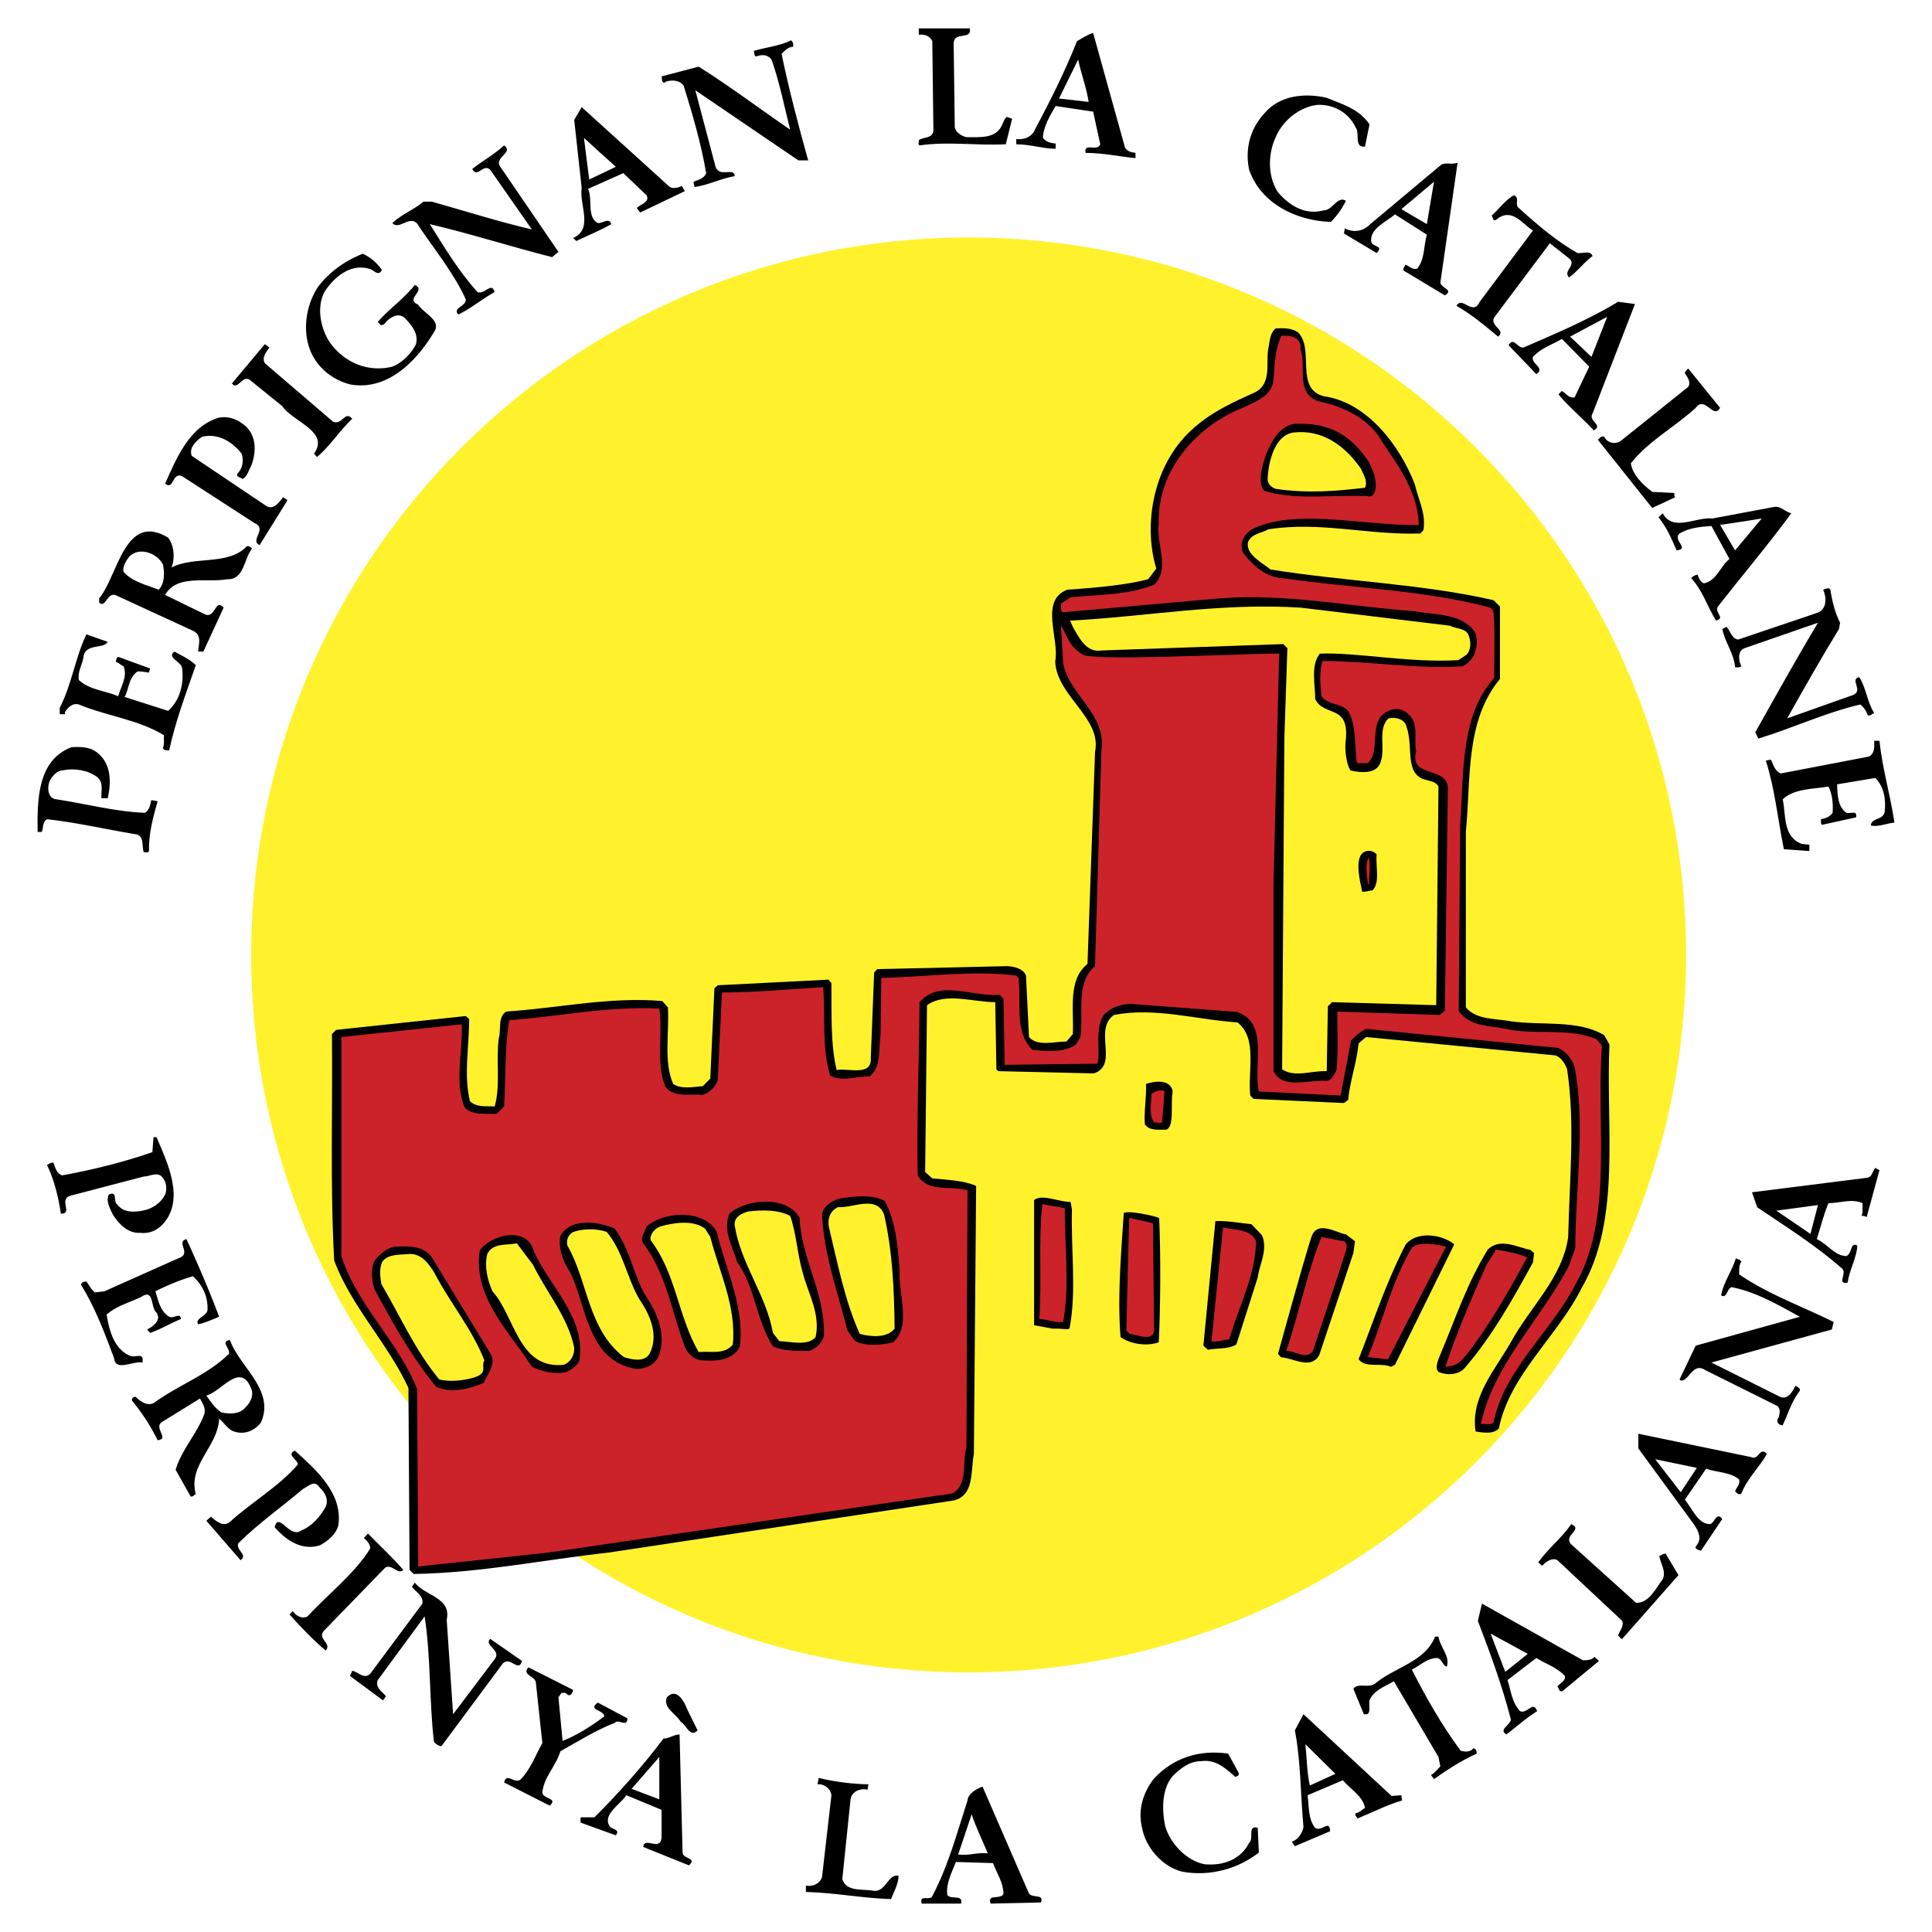
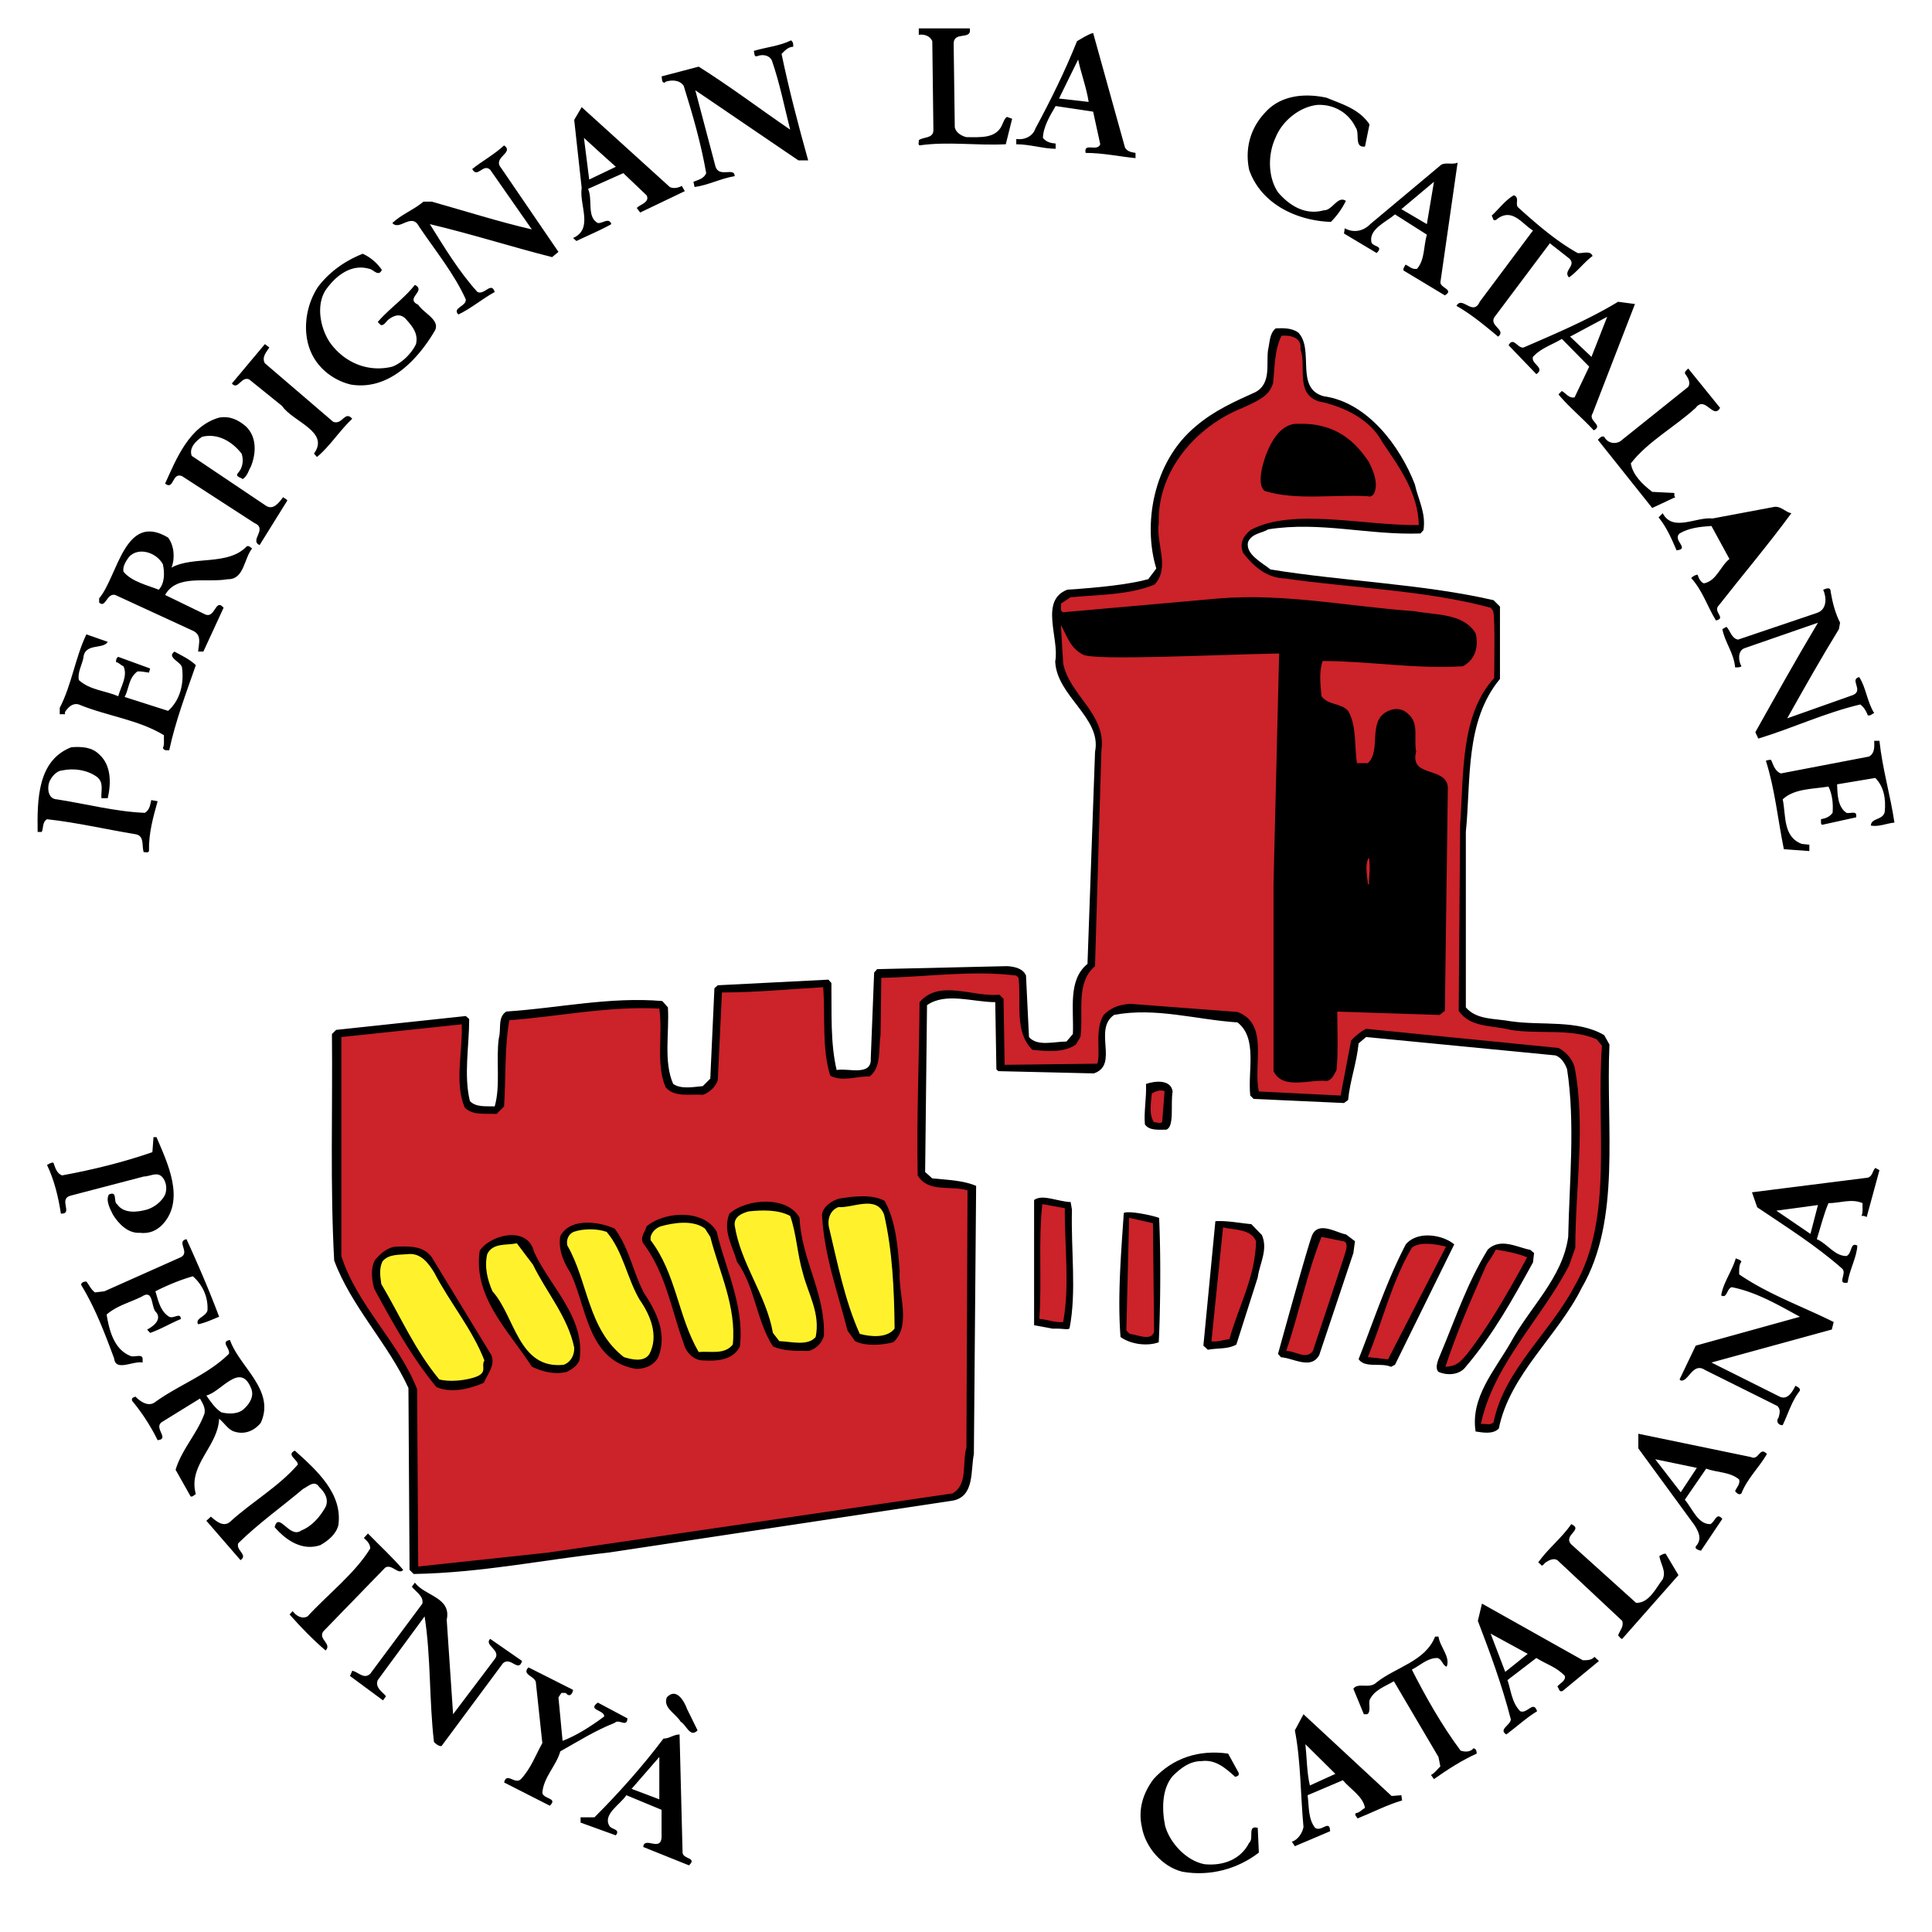
<svg xmlns="http://www.w3.org/2000/svg" width="2500" height="2500" viewBox="0 0 192.756 192.756">
  <g fill-rule="evenodd" clip-rule="evenodd">
    <path fill="#fff" d="M0 0h192.756v192.756H0V0z" />
-     <path d="M96.642 166.854c39.532 0 71.579-32.049 71.579-71.58 0-39.532-32.047-71.58-71.579-71.58s-71.58 32.048-71.58 71.58c0 39.531 32.048 71.58 71.58 71.58z" fill="#fff22d" />
    <path d="M96.755 2.834c.225 1.235-1.571.225-1.609 1.497l.113 8.379c.112.524.673.86 1.16.973 1.421 0 3.067.187 3.628-1.385.113-.225.188-.486.412-.636l.523.187-.635 2.544c-2.957.15-5.762-.299-8.605.112-.187-.112-.038-.337-.075-.524.486-.337 1.385-.149 1.459-.935l-.112-8.941c-.225-.524-.786-.711-1.347-.636v-.635h5.088zM112.244 14.731c.262.412.635.449 1.047.524v.523c-1.533-.149-3.256-.523-4.977-.523-.225-1.085 1.16-.075 1.459-.86l-.711-3.255-3.74-.561c-.598 1.01-1.234 2.095-1.271 3.18.336.412.785.524 1.271.562v.523c-1.234 0-2.543-.449-3.928-.449v-.524c.822.112 1.646-.262 1.908-1.047 1.533-2.843 2.955-5.724 4.152-8.716.523-.3 1.01-.636 1.607-.823l3.183 11.446zM79.135 4.668c-.486 0-.823.374-1.159.71.748 3.592 1.683 7.146 2.656 10.625h-.973L69.372 9.007l2.02 7.632c.374 1.122 1.908 0 1.908.936-1.384.224-2.619.897-4.003 1.084l-.112-.524c.449-.187 1.048-.299 1.272-.86-.524-2.993-1.347-5.836-2.245-8.716-.412-.599-1.197-.599-1.796-.412l-.112.112c-.337-.038-.225-.412-.3-.636l3.704-.973c3.105 1.946 6.061 4.19 9.128 6.285-.562-2.208-1.048-4.676-1.833-6.921-.3-.561-.973-.599-1.459-.412-.337.112-.262-.337-.337-.523 1.234-.374 2.581-.486 3.703-1.048.188.076.263.375.225.637z" />
    <path d="M108.615 10.167l-2.957-.336 1.908-3.891c.299 1.421.825 2.768 1.049 4.227z" fill="#fff" />
    <path d="M136.635 12.412l-.449 2.208c-1.123.149-.486-1.347-.936-1.908-.711-1.497-2.207-2.32-3.816-2.245-1.758.188-3.479 1.571-4.152 3.218-.785 1.646-.822 3.928.225 5.499 1.123 1.31 2.693 2.32 4.564 1.796.861.037 1.385-1.497 2.207-.936a7.941 7.941 0 0 1-1.496 2.095c-3.367-.112-6.959-1.758-8.156-5.2-.447-2.169.15-4.189 1.609-5.724 1.533-1.721 3.965-1.945 6.135-1.459 1.495.635 3.216 1.085 4.265 2.656zM66.828 18.659c.374.187.86.075 1.197-.112l.299.524-4.452 2.132-.337-.449c.262-.337 1.347-.562.973-1.272l-2.319-2.208-3.517 1.571c.486 1.085-.149 2.806.973 3.404.449.075 1.122-.599 1.347.112-1.047.599-2.319 1.122-3.479 1.684l-.337-.3c2.058-.897.599-3.329.86-4.976l-.748-6.808.748-1.272 8.792 7.97z" />
    <path d="M61.441 16.639l-2.656 1.271-.524-4.152c1.047.973 2.094 1.909 3.18 2.881z" fill="#fff" />
    <path d="M49.993 16.751l5.724 8.379-.636.524c-4.115-1.048-8.081-2.319-12.196-3.292 1.384 2.207 2.88 4.714 4.751 6.771.711.336 1.384-1.085 1.721 0-1.234.673-2.356 1.646-3.628 2.245-.636-.673.786-.786.748-1.496-1.16-2.582-3.068-4.901-4.676-7.295-.748-1.422-1.945.486-2.656-.337.898-.86 2.132-1.31 3.105-2.132h.823c3.329.935 6.733 2.02 9.988 2.768l-4.152-5.948c-.711-.673-1.272.898-1.796-.075.973-.785 2.17-1.421 3.18-2.356 1.047.748-1.197 1.197-.3 2.244zM143.705 28.199c.074.561 1.385.71.449 1.271l-4.041-2.431c-.262-.112.037-.449.113-.636.373.149.672.524 1.158.412.787-.936.637-2.245.973-3.404l-3.18-2.021c-.859.748-2.619 1.459-2.355 2.769.148.486 1.158.336.635.972l-.111.112-3.256-1.945.076-.523c.859.486 1.869.299 2.543-.412l7.107-5.948c.486-.225 1.123.037 1.609-.187l-1.72 11.971z" />
    <path fill="#fff" d="M139.814 20.866l3.254-2.731-.711 4.228-2.543-1.497z" />
    <path d="M151.449 20.679c1.908 1.721 3.814 3.367 5.947 4.564.486.075 1.271-.299 1.496.299-.822.599-1.57 1.609-2.355 2.133-.637-.674.822-1.197 0-1.908l-1.908-1.496-5.5 7.332c-.635.897 1.197 1.31.338 1.982-1.348-1.122-2.695-2.244-4.154-3.067.562-1.048 1.646 1.085 2.32-.411l5.312-7.108c-1.047-.636-1.982-2.17-3.404-1.271-.15.075-.262.299-.523.224l-.188-.449c.674-.599 1.385-1.571 2.207-2.02.598.224.111.86.412 1.196zM38.097 26.927c-.337.749-.86-.075-1.272-.112-1.833-.524-3.367.748-4.339 2.132-.973 1.534-.524 3.778.412 5.2 1.459 2.057 3.853 3.03 6.248 2.432.973-.375 1.908-1.31 2.357-2.245.262-1.085-.412-1.833-1.048-2.544-.561-.561-1.197-.299-1.721.112-.225.188-.412.599-.748.524l-.299-.3c1.123-1.309 2.619-2.319 3.704-3.703 1.197.599-1.048 1.347.336 1.982.561.86 2.17 1.496 1.683 2.544-1.758 2.993-4.638 6.023-8.379 5.424-1.459-.336-2.88-1.272-3.704-2.656-1.272-2.133-.935-5.088.411-7.108 1.197-1.571 2.769-2.619 4.452-3.292a4.67 4.67 0 0 1 1.907 1.61zM158.893 41.255c-.486.748 1.123 1.16.113 1.683-1.123-1.234-2.508-2.356-3.518-3.591l.338-.336c.412.224.711.748 1.271.636l1.459-3.067-2.73-2.769c-.973.599-2.059.897-2.881 1.795-.225.711 1.271 1.085.336 1.721l-2.768-2.88c.486-.898.898.336 1.496.224 3.18-1.384 6.396-2.73 9.428-4.563l1.684.224-4.228 10.923z" />
    <path fill="#fff" d="M156.648 33.585l3.704-1.982-1.571 4.002-2.133-2.02z" />
    <path d="M129.527 33.174c1.645 1.721-.375 5.574 2.543 6.359 4.377.599 7.631 5.013 9.09 8.791.338 1.534 1.123 2.843.861 4.564l-.299.336c-5.201.187-9.988-1.234-15.189-.412-.672.412-1.607.374-2.02 1.272-.262 1.234 1.422 2.057 2.244 2.731 7.402 1.202 15.152 1.43 22.26 3.067l.635.636v7.22c-3.506 4.228-2.881 10.063-3.404 15.263v17.508c1.086 1.271 2.918 1.086 4.49 1.385 3.105.449 6.658-.188 9.314 1.383l.523.936c-.373 8.344 1.197 17.471-2.768 24.279-2.395 4.826-7.184 8.643-8.268 14.029-.561.598-1.57.412-2.32.299-.523-3.404 1.908-6.098 3.518-8.904 1.908-3.516 5.162-6.434 5.723-10.512.113-5.498.711-11.334-.111-16.723-.188-.561-.6-1.197-1.16-1.383l-18.893-1.834-.748.637c-.186 1.945-.859 3.703-1.047 5.648l-.412.299-9.016-.41-.336-.338c-.262-2.506.748-5.723-1.271-7.295-4.078-.262-8.156-1.533-12.309-.748-2.133 1.459.523 4.977-2.02 5.836l-9.539-.225-.188-.188-.113-6.695c-2.244 0-4.938-1.01-6.808.299l-.187 16.648.711.635c1.496.15 3.067.188 4.376.748l-.225 26.748c-.336 1.684.076 4.152-2.02 4.639l-34.454 5.201c-6.472.711-12.682 2.02-19.416 2.133l-.412-.412-.112-18.145c-2.02-4.414-5.724-8.154-7.407-12.719-.412-7.406-.149-15.076-.225-22.596l.412-.412 12.944-1.383.337.299c0 2.73-.562 5.611.075 8.193.636.635 1.571.486 2.469.523.599-2.059.112-4.602.412-6.809.262-.861-.15-2.096.748-2.656 5.2-.338 10.325-1.496 15.562-1.047l.561.635c.15 2.545-.449 5.424.524 7.633.785.561 2.057.299 2.955.223l.748-.748.412-9.016.336-.299 11.036-.561.3.336c.037 2.955-.113 5.986.523 8.68 1.085-.225 3.517.674 3.404-1.16l.337-8.566.299-.338 12.944-.299c.748.037 1.609.225 1.908.936l.299 6.135c.824.973 2.545.449 3.74.449l.637-.748c.113-2.469-.523-5.387 1.459-6.996l.754-21.164c.695-3.39-3.816-5.518-3.975-9.006.447-2.282-1.605-6.08 1.201-7.164 3.252-.22 6.023-.503 8.08-1.048l.805-1.066c-1.324-4.302-.393-10.606 3.947-14.197 1.832-1.571 3.891-2.469 5.947-3.404 1.609-.86 1.057-2.834 1.254-4.2.186-.786.131-1.636.766-2.16.827-.034 1.613-.034 2.249.415z" />
    <path d="M129.742 34.83c.635 1.684-.543 4.377 1.777 5.2 1.439.28 4.891 1.263 6.387 4.068 1.721 2.543 3.572 5.068 3.648 8.286-5.5.075-12.477-1.74-16.723.458-.785.599-1.207 1.365-.795 2.338 1.121 1.422 2.357 2.46 4.152 2.535 6.809.973 14.02 1.16 20.529 2.918l.186.224c.281-.018.188 4.564.17 6.79-3.406 3.704-3.021 9.68-3.396 14.656l-.141 18.547c1.16 1.719 3.367 1.42 5.201 1.906 2.768.449 6.023-.188 8.566.936l.523.637c-.598 8.117 1.197 17.246-2.73 23.98-2.432 4.637-7.033 8.379-8.08 13.578-.299.375-.824.113-1.271.188 1.271-5.947 6.021-10.475 8.791-15.787l.635-1.795c0-6.023 1.049-12.234-.074-18.031-.225-.787-.859-1.535-1.609-1.908l-19.191-1.908c-.523.262-1.047.674-1.496 1.16l-1.047 5.498-8.156-.41c-.598-2.656 1.049-6.771-2.15-7.932l-10.746-.814c-1.141.113-1.879.402-2.59 1.113-.939 1.469-.258 3.861-.637 4.863l-9.24.113-.111-6.584-.412-.412c-2.656.262-5.986-1.572-7.968.748-.038 5.873-.299 11.186-.187 17.283 1.047 1.758 3.33.973 4.975 1.496l-.112 25.664c-.449 1.496.187 3.666-1.384 4.564l-40.403 5.91-12.906 1.385-.112-17.695c-1.796-4.639-6.023-8.418-7.557-13.281v-21.848l12.008-1.271c.112 2.768-.748 5.799.299 8.305.823.824 2.058.562 3.18.637l.748-.748c.187-2.881.037-5.873.523-8.605 5.014-.373 9.839-1.422 14.964-1.158.375 2.543-.374 5.572.636 7.855.898 1.047 2.432.637 3.704.748.636-.188 1.347-.861 1.496-1.496l.412-8.717c3.441 0 6.733-.336 10.101-.523.225 2.955-.15 6.135.71 8.828 1.197.637 2.619.037 3.928.074 1.197-.934.86-2.693 1.085-4.115l.075-5.723c4.489-.074 8.978-.785 13.468-.225l.225.225c.299 2.469-.459 5.367 1.385 7.182 1.459.15 3.141.301 4.338-.523l.449-.748c.338-2.395-.523-5.424 1.459-7.07l.637-21.548c.523-3.628-3.217-5.499-3.816-8.679l-.225-3.816c.637 1.123.875 2.235 2.184 2.946 1.08.637 13.191.01 19.59-.103l-.562 23.007v18.667c.936 1.908 3.629.785 5.312.973.523-.074.748-.674.973-1.084.188-1.871.076-3.891.076-5.836l10.213.336.523-.41.299-22.297c-.15-2.132-3.871-.917-3.162-3.573-.262-1.272.318-2.787-.766-3.722-.6-.599-1.355-.664-2.105-.29-2.02 1.01-.57 3.9-1.953 5.172h-1.086c-.262-1.684-.018-3.759-.879-5.219-.748-.823-1.945-.523-2.656-1.459-.111-1.122-.262-2.469.113-3.517 4.6 0 9.24.823 13.99.524 1.234-.637 1.609-1.983 1.271-3.292-1.234-2.02-3.965-1.795-6.135-2.207-6.473-.449-12.832-1.796-19.416-1.272l-15.6 1.384c-.373-.149-.148-.561-.225-.86l.973-.636c2.844-.262 5.836-.225 8.381-1.272 1.57-1.721.111-4.04.41-6.135-.148-5.237 3.752-9.651 8.352-11.485 2.508-1.086 2.719-1.606 3.049-2.431.18-1.467.107-3.32.852-4.77.86-.078 2.065.175 1.879 1.335z" fill="#cc2229" />
    <path d="M26.874 34.67c-.299.449-.785.973-.449 1.571l6.809 5.836c.935.374 1.16-1.16 1.908-.299-1.272 1.197-2.245 2.769-3.517 3.816l-.299-.337c1.608-2.207-2.132-3.18-3.18-4.751l-3.292-2.656c-.785-.336-1.122 1.123-1.721.412l3.292-3.928.449.336zM171.613 40.693c-.674 1.198-1.496-1.272-2.432 0-2.133 1.946-4.752 3.33-6.473 5.537.188 1.16 1.16 2.095 2.133 2.843l2.207.112c.037.15-.074.336.111.412l-2.318 1.085-5.426-6.809c.188-.15.338-.412.637-.3.375.749 1.311.786 1.797.3l6.584-5.275c.262-.412 0-.861-.225-1.197-.262-.225.037-.449.225-.636l3.18 3.928zM24.517 42.527c1.122 1.047 1.047 2.693.523 4.002-.262.449-.336.935-.823 1.272-.187-.187-.823-.225-.449-.636.449-.486.561-1.272.336-1.908-.935-1.197-2.356-2.058-3.928-1.684-.636.412-1.346 1.123-1.047 1.908l7.407 4.976c.748.486 1.309-.337 1.721-.86.112.149.299.149.411.336L25.9 54.385c-1.048-.486.86-1.609-.524-2.208l-7.22-4.676c-1.01-.411-.786 1.459-1.684.749 1.122-2.469 2.394-5.724 5.387-6.584 1.087-.187 1.91.225 2.658.861zM178.721 51.206c-2.244 3.068-4.9 6.21-7.332 9.315-.375.599.822 1.16-.188 1.384-.822-1.31-1.309-2.955-2.469-4.228.111-.149.412-.336.637-.336.111.336.299.749.635.861 1.271-.262 1.609-1.684 2.543-2.432l-1.795-3.293c-1.123.075-2.244.188-3.18.749-.748.674 1.086 1.534-.299 1.684-.486-1.122-.973-2.282-1.797-3.292l.412-.412c1.01 1.908 3.33.337 4.977.523l6.172-1.159c.674-.075 1.084.523 1.684.636z" />
-     <path d="M173.109 54.909l-1.496-2.543c1.383-.188 2.768-.412 4.152-.637l-2.656 3.18z" fill="#fff" />
    <path d="M16.773 53.637c.599.786.711 2.058.337 2.993 2.17-1.197 5.649-.15 7.52-2.133.262-.074.374.15.523.225-.823 1.01-.785 3.105-2.432 3.067-2.132.375-5.088-.523-6.247 1.571l3.928 1.908c1.085.561 1.048-1.646 1.908-.636l-2.02 4.378h-.523c.075-.86.411-1.721-.636-2.132L11.5 59.361c-.86-.225-.973 1.384-1.608.748v-.411c1.868-2.207 2.542-8.679 6.881-6.061z" />
    <path d="M16.25 56.293c.187.86.187 1.908-.411 2.544-1.011-.412-2.694-.786-3.517-1.796-.112-.486.225-1.047.562-1.496.971-1.01 2.73-.411 3.366.748z" fill="#fff" />
    <path d="M183.584 62.129l-.113.636c-1.795 2.918-3.479 5.911-5.162 8.904l6.547-2.319c1.123-.449-.373-1.571.637-1.796.674 1.01.785 2.469 1.496 3.591-.225.075-.375.3-.637.225-.148-.412-.373-.786-.748-1.085-3.516.823-6.732 2.356-10.176 3.404l-.299-.636c2.059-3.667 4.078-7.295 6.248-10.924l-7.332 2.544c-.711.262-.6 1.309-.301 1.796-.186.149-.41.112-.635.112-.113-1.421-1.01-2.469-1.271-3.816l.41-.225c.375.337.486 1.16 1.16 1.272l7.855-2.656c1.049-.337.973-1.571.637-2.319.299-.112.748-.337.748.224.188 1.085.45 2.096.936 3.068zM10.75 64.037c-.449.786-2.319.075-2.432 1.609-.15.711-.599 1.459-.449 2.207 1.122 1.01 2.619 1.047 3.928 1.608.262-.972.973-2.02.523-2.992-.262-.075-.449-.375-.748-.412 0-.225.038-.411.225-.523l3.18 1.16-.112.412c-.374-.038-.748-.149-1.16-.112-.897.673-.823 1.721-1.272 2.544l4.339 1.384c1.197-1.047 1.609-2.731 1.385-4.339-.112-.561-1.571-1.01-.749-1.571.749.412 1.497.749 2.132 1.347-.973 2.806-2.02 5.536-2.656 8.492-.224 0-.486.075-.636-.225.187-.336.075-.823.112-1.272-2.582-1.571-5.687-1.907-8.492-3.067-.636-.187-1.085.299-1.384.748v.225h-.523v-.636c1.197-2.319 1.534-4.976 2.656-7.333l2.133.746zM187.512 73.914c.299 2.806 1.086 5.387 1.496 8.155-.785.075-1.57.449-2.357.299.039-.786 1.197-.524 1.385-1.347.15-1.347-.111-2.582-.936-3.405l-3.814.636c.037.935.037 2.245.936 2.843.336.112 1.047-.262.971.336v.113l-3.404.748c-.186-.112-.074-.374-.111-.562.449-.075.861-.225 1.16-.636.074-.936-.037-1.871-.412-2.619-1.57.262-3.404.188-4.564 1.272.338 1.608 0 3.741 1.908 4.452l.748.075v.636l-2.543-.187c-.6-2.955-.898-6.023-1.795-8.829.148-.037.336-.112.523-.075.225.486.373 1.122.973 1.347l8.791-1.684c.635-.336.523-1.122.523-1.571h.522v.003zM9.89 75.26c1.234 1.085 1.197 2.918.86 4.377h-.636c-.038-.823.262-1.571-.449-2.132-.936-.674-2.245-.898-3.479-.636-.561.038-1.085.673-1.272 1.16-.224.636-.112 1.684.749 1.721 2.918.449 5.873 1.234 8.791 1.347.486-.299.524-.786.636-1.272l.636.112c-.449 1.609-.898 3.18-.861 4.976-.112.224-.337.075-.523.112-.225-.599.112-1.646-.823-1.795-2.956-.486-5.798-1.16-8.829-1.497-.486.299-.337.861-.524 1.272h-.412c-.037-3.18-.037-7.145 3.367-8.455 1.086-.075 2.058-.001 2.769.71zM116.994 108.893c-.225 1.271.205 3.525-.637 3.814-.785 0-1.682.113-2.131-.523-.113-1.271.168-2.572.111-4.039.862-.301 2.47-.489 2.657.748zM15.614 113.455c1.084 2.545 2.88 6.211.636 8.68-.636.674-1.384.973-2.319.861-1.16.074-2.095-.898-2.656-1.797-.299-.598-.748-1.422-.412-2.02.898-.412.412.711.823.973.674.973 2.058.785 2.993.523.711-.225 1.459-.785 1.796-1.496.224-.598.112-1.348-.337-1.797-.523-.484-1.197 0-1.795 0l-7.295 1.908c-1.272.338.299 1.834-.973 1.797-.262-1.721-.673-3.367-1.384-4.863.224-.113.411-.262.636-.225.188.486.299 1.047.86 1.271 3.068-.561 6.098-1.309 9.016-2.318l.112-1.498h.299v.001zM186.24 121.424c-.15-.074-.338-.15-.523-.111.186-.375.074-.861.111-1.273-1.084-.486-2.281 0-3.404 0-.486 1.16-.785 2.395-1.16 3.592 1.049.449 1.76 1.684 2.957 1.684.598-.262.336-1.422 1.084-1.047-.037 1.121-.785 2.432-.973 3.703-1.123.188-.037-.898-.523-1.385-2.619-2.318-5.611-4.189-8.492-6.135l-.523-1.496 11.559-1.459c.486-.15.449-.674.748-.973l.412.225-1.273 4.675zM88.264 119.814c1.122 2.059 1.309 4.527 1.496 6.996-.149 2.357 1.197 5.426-.636 7.107-1.16.301-2.769.412-3.816-.111l-.748-1.047c-.973-3.816-2.357-7.557-2.544-11.561.075-.822.973-1.385 1.684-1.609 1.383-.222 3.292-.484 4.564.225zM79.771 121.498c.187 4.191 2.582 7.482 2.432 11.785-.187.711-.786 1.271-1.459 1.496-1.272 0-2.544.037-3.628-.449-1.684-2.619-1.759-5.91-3.592-8.455-.412-1.533-1.459-3.066-.748-4.787 1.721-1.535 5.799-1.797 6.995.41z" />
    <path fill="#fff" d="M177.225 120.789l4.152-.562-.748 2.88-3.404-2.318z" />
    <path d="M115.646 121.518c.197 4.273.104 9.699-.037 12.4-1.121.412-2.768.225-3.814-.523-.301-3.891.027-8.023.326-12.373.496-.28 3.098.294 3.525.496zM71.504 122.883c.898 3.779 2.769 7.408 2.319 11.447-.71 1.422-2.356 1.496-3.89 1.385-.86-.113-1.534-.898-1.721-1.684-1.235-3.367-1.796-7.033-4.041-9.988-.336-.6.187-1.123.337-1.684 1.758-1.496 5.687-1.757 6.996.524zM125.898 123.219c.635 1.459-.225 2.844-.412 4.229l-2.133 6.695c-.822.486-1.908.338-2.842.525l-.449-.412 1.197-12.42c1.178-.066 2.393.188 3.59.299l1.049 1.084zM61.329 122.584c1.458 1.945 1.833 4.377 2.955 6.473 1.197 1.795 2.319 4.039 1.384 6.359-.449.822-1.31 1.158-2.208 1.158-4.863-.822-4.9-6.209-6.584-9.65-.673-1.049-1.197-2.32-.973-3.592.973-1.871 3.891-1.459 5.426-.748zM135.186 123.836l-.16 1.18-3.404 10.176c-.822 1.496-2.58.299-3.814.225l-.301-.338s2.814-10.234 3.367-11.746c.59-1.609 2.545-.299 3.414-.178l.898.681zM53.285 124.902c1.646 3.555 5.163 6.584 4.527 10.812-.225.561-.748.896-1.272 1.16-1.235.299-2.469-.039-3.479-.523-2.319-3.592-5.873-6.959-5.2-11.561.972-1.532 4.751-2.618 5.424.112zM145.09 124.154l-5.912 12.01-.402.205c-.973-.449-2.59.168-3.227-.768 1.496-3.814 2.797-7.781 4.705-11.447 1.197-1.422 3.75-.935 4.836 0zM21.861 131.375c-.673.262-1.347.6-2.095.748-.337-.598.785-.748.935-1.385.075-1.346-.486-2.543-1.459-3.404-1.309.375-2.544.898-3.741 1.498.262.785.449 1.982 1.384 2.543.449.225 1.123-.486 1.16.225-.936.375-1.983 1.01-3.068 1.385l-.299-.338c.449-.225 1.497-.896.936-1.684-.599-.486-.225-2.395-1.459-1.607-1.197.598-2.47.896-3.517 1.795.262 1.609.748 3.518 2.432 4.152.411.113 1.16-.262 1.16.299v.338c-.973-.188-2.694.936-2.843-.412-.936-2.506-1.871-5.012-3.292-7.332 0-.262.299-.336.523-.336.3.373.449.785.86 1.084l.936-.111 7.632-3.404c.935-.486-.487-1.572.561-1.797 1.122 2.468 2.281 5.124 3.254 7.743zM43.073 125.428l5.948 9.764c.412 1.047-.374 1.869-.748 2.768-1.384.6-3.255 1.086-4.751.412-2.506-3.068-4.339-6.396-6.172-9.764-.262-.861-.412-2.17.112-2.957.524-.598 1.197-1.195 2.02-1.271 1.346-.038 2.73-.112 3.591 1.048zM173.744 125.875c-.262.338-.225.824-.225 1.273 2.957 2.02 6.285 3.18 9.428 4.75l-.186.748-12.01 3.293 6.809 3.404c.861.412 1.348-.674 1.572-1.086.262.15.635.301.336.637-.748 1.01-1.084 2.207-1.609 3.293-.41.037-.711-.375-.41-.75.111-.449.225-.785-.113-1.158l-7.219-3.592c-1.236-.824-1.646 1.197-2.432 1.047l-.113-.111 1.609-3.367 10.398-2.881c-2.131-1.16-4.338-2.469-6.809-2.955-.523.188-.447 1.16-1.047.822.188-1.234 1.086-2.432 1.459-3.703.189.111.414.111.562.336zM26.013 141.963c-.673.822-1.646 1.195-2.656.859-.599-.188-.973-.859-1.497-1.271-.112 2.768-3.142 4.639-2.319 7.52-.187.074-.299.299-.524.225l-1.496-2.656c.599-2.021 2.169-3.629 2.88-5.611.112-.6-.187-1.01-.449-1.496l-3.816 2.355c-.823.6.823 1.684-.411 1.797a20.087 20.087 0 0 0-2.544-3.928c-.075-.301.112-.338.337-.412.449.449 1.272 1.084 1.983.523 2.394-1.721 5.2-2.693 7.332-4.789.188-.523-.897-1.234.112-1.385.936 2.695 4.565 5.013 3.068 8.269z" />
    <path d="M25.041 138.482c.337.748-.075 1.496-.636 2.021-.561.598-1.534.598-2.319.41-.636-.41-1.085-1.084-1.497-1.684 1.459-.334 3.367-3.403 4.452-.747z" fill="#fff" />
    <path d="M174.68 145.367c.824.41.861-1.123 1.609-.301-.785 1.348-1.982 2.471-2.545 3.93-.225.223-.484-.039-.635-.225.15-.375.523-.674.41-1.16-.934-.785-2.207-.674-3.291-1.086l-2.133 3.105c.748.861 1.311 2.469 2.545 2.432.486-.225.598-1.234 1.197-.523l-2.133 3.18c-.225-.074-.785-.188-.412-.561.523-.674.15-1.385-.225-1.984l-5.611-7.668v-1.459l11.224 2.32zM33.757 152.174c-.225.898-1.01 1.535-1.796 1.984-1.758.598-3.367-.412-4.563-1.797.411-1.607 1.496 1.197 2.656.338 1.047-.412 1.871-1.348 2.432-2.357.337-.748-.075-1.459-.636-1.982-.486-.748-1.123-.037-1.609.188-2.132 1.795-4.452 3.441-6.472 5.424-.262.711 1.01 1.16.225 1.684l-3.405-3.928.449-.412c.524.449 1.234 1.084 1.908.523 2.207-2.02 4.826-3.479 6.771-5.723 0-.486-1.197-.973-.3-1.385 2.208 1.982 4.79 4.302 4.34 7.443z" />
    <path fill="#fff" d="M167.686 148.883l-2.545-3.293 4.152.861-1.607 2.432z" />
    <path d="M156.762 154.082l6.471 5.836c1.311.039 1.982-1.496 2.656-2.355.375-.824-.225-1.535-.336-2.32.225-.111.41-.262.635-.225l1.273 2.133-5.611 6.359c-.188 0-.264-.225-.412-.336.148-.486.598-.861.412-1.459l-6.473-6.061c-.375-.225-.822 0-1.16.225-.15.074-.336.523-.523.188l-.225-.188c1.01-1.422 2.32-2.395 3.293-3.816 1.271.56-.862 1.085 0 2.019zM40.229 156.627c-.487.561-1.123-.637-1.796-.225l-6.173 6.359c-.561.785.898 1.234.225 1.908-1.197-1.01-2.581-2.432-3.591-3.592l.299-.336c.374.486.935.822 1.497.523 1.945-2.133 4.713-4.266 6.247-6.771 0-.449-.299-.748-.636-1.047l.411-.449c1.123 1.161 2.507 2.433 3.517 3.63zM44.569 161.602c.224 3.143.411 6.285.636 9.428l4.152-5.498c.711-.898-1.122-1.385-.448-2.021l3.18 2.207c-.374 1.197-1.123-.486-1.908.225l-6.135 8.268c-.299 0-.524-.188-.748-.41-.486-4.115-.299-8.492-.935-12.533l-4.676 6.359c-.299.785.523 1.197.823 1.609l-.299.41-3.292-2.432.225-.523c.598.113 1.16.898 1.795.299l5.2-6.994c.149-.748-.636-1.16-1.047-1.684l.299-.412c1.008 1.346 3.664 1.457 3.178 3.702zM157.92 165.643c.449 0 .861 0 1.16-.336l.449.41-3.629 2.994c-.373.148-.336-.264-.523-.449.262-.338.861-.562.748-1.049-.822-.896-1.908-1.195-2.844-1.795l-2.881 2.207c.338.936.412 2.244 1.273 3.105.711.299 1.309-1.123 1.684 0-1.049.635-2.021 1.533-3.068 2.318-.822-.486.412-.934.449-1.496-.861-3.365-2.059-6.621-3.293-9.838l.412-1.721 10.063 5.65z" />
    <path fill="#fff" d="M150.178 166.803l-1.459-3.817 3.703 2.02-2.244 1.797z" />
    <path d="M143.518 163.285c.15 1.049 1.197 1.982.824 2.994-.412-.076-.449-.748-.936-.861-1.012 0-1.721.748-2.545 1.16 1.348 2.656 2.992 5.574 4.863 8.08.412.15 1.01.15 1.271-.225.264 0 .338.299.338.523-1.496.674-2.881 1.572-4.266 2.545l-.299-.412c.375-.188.637-.561.936-.859l-.188-.936-4.451-7.557c-.861.523-1.982.859-2.432 1.906-.076.486.15 1.16-.225 1.385h-.336l-1.049-2.543c.486-.674 1.609.074 2.32-.637 1.945-1.533 4.863-2.096 5.836-4.564h.339v.001zM57.176 168.598c-.037.299-.262.748-.636.412-.112-.188-.336-.074-.524-.113l-.299.449.412 4.34c1.384-.523 2.843-1.459 4.152-2.432.038-.674-1.721-.6-.636-1.385l2.955 1.572c-.037.973-.86 0-1.271.449-1.908.748-3.629 1.832-5.425 2.842-.412 1.459-1.684 2.582-1.795 4.152.149.637 1.571.488.748 1.273l-4.564-2.32c.262-1.084 1.085.262 1.684-.336 1.01-1.086 1.459-2.395 2.132-3.592l-.636-5.947c.038-.75-1.496-.824-.748-1.609l4.451 2.245zM68.548 170.506l1.048 2.133c-.749.785-1.123-.562-1.684-.861-.486-.822-1.795-1.383-1.384-2.432.973-1.047 1.759.449 2.02 1.16zM139.814 179.109l.074.523c-1.533.449-2.955 1.197-4.451 1.797-.074-.188-.299-.299-.188-.523.375-.037.637-.375.936-.525-.188-1.158-1.459-1.869-2.207-2.768l-3.518 1.496c.15 1.123.039 2.357.748 3.256.637.449 1.459-.898 1.498.336l-3.518 1.496-.299-.449c.6-.186 1.047-.859 1.16-1.459-.301-3.217-.262-6.584-.861-9.65l.861-1.609 8.791 8.156.974-.077zM68.1 184.834c.038.674 1.497.486.636 1.271l-4.564-1.832c.112-1.086 1.721.486 1.833-.936v-2.77l-3.516-1.459c-.562.898-2.394 1.908-1.684 3.068.224.375 1.122.299.636.936l-3.517-1.271v-.525h1.384c2.469-2.469 4.826-5.125 6.884-7.855.599 0 1.01-.412 1.608-.412l.3 11.785z" />
    <path d="M130.686 178.137c-.299-1.234-.299-2.768-.447-4.115l2.992 2.957-2.545 1.158z" fill="#fff" />
    <path d="M123.578 176.865c.074.299-.111.338-.336.412-.973-.861-1.945-1.758-3.367-1.572-1.16 0-2.059.674-2.881 1.498-1.084 1.271-1.084 3.328-.748 4.975.486 1.721 2.133 3.479 3.928 3.816 1.871.186 3.629-.486 4.451-2.133.525-.412-.223-1.797.861-1.496l.111 2.469c-2.131 1.646-4.9 2.395-7.631 1.908-2.02-.486-3.703-2.469-4.041-4.453-.41-1.795.15-3.441 1.16-4.787 1.945-2.133 4.564-2.955 7.445-2.545l1.048 1.908z" />
    <path fill="#fff" d="M63.012 178.475l2.768-3.18v4.226l-2.768-1.046z" />
-     <path d="M86.655 178.025c-.037.188-.112.336-.075.523-.786-.15-1.609.188-1.721.973l-.823 7.969c.449 1.309 2.02.936 3.18 1.16 1.16.111 1.421-1.76 2.432-1.498 0 .748-.449 1.572-.749 2.32-2.768-.074-5.574-.637-8.492-.711v-.637c.71.15 1.421-.225 1.609-.859l.936-8.156c-.075-.598-.524-.936-1.048-1.084h-.337l.112-.637c1.609.376 3.255.6 4.976.637zM102.592 188.762c.225.748 1.607.074 1.271 1.047l-5.014.113c-.373-.861.637-.523.973-.748.15.037.225-.15.301-.225-.037-1.16-.674-2.059-1.049-3.068l-3.703-.111c-.412 1.047-1.01 2.17-.86 3.291.375.523 1.571-.111 1.384.861h-3.928c-.3-.973.823-.225 1.047-.748 1.608-3.031 2.469-6.322 3.516-9.541.038-.672.899-1.158 1.497-1.383l4.565 10.512z" />
    <path d="M98.551 184.908c-1.197-.111-1.795.262-2.955.113l1.347-4.004c.448 1.348 1.084 2.62 1.608 3.891z" fill="#fff" />
    <path d="M136.578 46.099c.412.823.846 1.88.637 2.769-.211.888-.748.636-.748.636-3.443-.187-7.184.449-10.289-.523-.748-.562-.225-2.432-.225-2.432s.973-4.452 3.629-4.265c3.779-.099 5.699 1.868 6.996 3.815zM106.949 120.686c-.111 4.039.477 8.193-.242 11.85-.215.178-.479-.01-1.674.027l-1.861-.346v-12.494c.842-.617 2.375.168 3.646.205l.131.758zM153.057 125.016l-.111.936c-1.982 3.592-3.928 7.145-6.697 10.4-.635.859-1.869.896-2.73.523-.449-.449.066-1.412.252-1.9 1.535-3.666 2.572-6.873 4.668-10.314 1.271-1.197 2.889-.225 4.236.037l.382.318z" />
    <path d="M78.836 121.312c.636 1.795.71 3.854 1.272 5.723.523 2.059 1.758 4.004 1.271 6.359-.786.936-2.469.449-3.628.412l-.636-.822c-.674-3.816-3.218-6.885-3.816-10.736-.075-.861.711-1.197 1.384-1.385 1.385-.15 2.956-.187 4.153.449zM70.344 122.584l.523.822c.898 3.518 2.619 6.959 2.245 10.736-.823 1.049-2.207.637-3.404.75-2.058-3.518-2.245-7.82-4.789-11.148-.112-.637.449-1.197.973-1.385 1.31-.375 3.292-.673 4.452.225zM53.173 126.176c1.347 2.768 3.479 5.199 4.116 8.268.037.748-.337 1.459-1.048 1.721-4.526.486-4.863-4.863-7.108-7.332-.486-1.123-.823-2.395-.524-3.705.562-1.16 1.908-.859 2.955-1.084l1.609 2.132zM88.208 121.182c.823 3.59 1.01 7.443 1.047 11.371-.749.973-2.394.824-3.479.525-1.496-3.33-2.208-7.033-3.068-10.625-.187-.861.15-1.721.935-2.02 1.459.112 3.816-1.236 4.565.749zM63.816 129.674c1.048 1.496 1.946 3.59.973 5.424-.561.859-1.833.523-2.544.299-3.628-2.807-3.554-7.52-5.648-11.148-.112-.561.112-1.121.636-1.346.973-.338 2.319-.338 3.292 0 1.645 1.945 2.019 4.601 3.291 6.771zM43.353 127.018c1.534 2.955 3.778 5.611 4.976 8.715-.412.637.561 1.328-1.384 1.797-1.945.467-3.124.094-3.124.094-2.469-2.994-3.872-6.305-5.78-9.521-.112-.822-.225-1.496.112-2.244.599-.748 1.627-.654 2.488-.73 1.347-.188 2.151.953 2.712 1.889z" fill="#fff22d" />
    <path d="M134.277 124.791c-.242.859-3.291 9.988-3.291 9.988-.637.936-1.76 0-2.656 0 1.271-3.74 2.057-7.707 3.516-11.373l2.244.449s.43.075.187.936zM116.189 108.873l-.242 3.086c-.262.188-.469-.018-.805.02-.514-.73-.328-1.852-.225-2.881.374-.225.862-.412 1.272-.225zM115.143 132.854c-.262 1.01-1.684.299-2.432.225l-.336-.338.279-11.242 2.377.543.112 10.812zM125.318 123.836c-.076 3.592-1.76 6.51-2.656 9.766-.6.074-1.123.299-1.797.225l1.16-11.373c1.161.298 2.733.11 3.293 1.382zM138.486 135.621l-2.02-.225c1.496-3.592 2.375-7.5 4.395-10.904.898-.824 3.404-.113 3.404-.113l-5.779 11.242zM106.238 120.545c-.037 3.74.506 7.725-.168 11.354-.805.08-1.5-.238-2.375-.318.262-3.74-.113-7.781.299-11.447l2.244.411zM152.365 125.445c-2.035 3.76-3.975 7.08-6.061 9.727-.598.637-.859 1.117-2.096 1.197 1.096-3.354 2.545-6.695 4.117-10.213.336-.523.578-.832.916-1.479.904.134 2.189.366 3.124.768z" fill="#cc2229" />
-     <path d="M135.773 46.754c.262.599.711 1.234.412 1.908-2.844.337-5.705.58-8.904.112-.41-.149-.711-.421-.789-.771-.08-.351.154-4.391 2.473-4.84 2.918-.374 5.201 1.271 6.808 3.591zM144.678 62.429c.561.336 1.609.196 1.871 1.019.223.636.205 1.375-.207 1.861l-.842.552c-4.824.299-10.344-.813-13.822-.645-.936 1.16-.459 3.105-.459 4.526.861 1.833 3.471.449 3.041 4.181-.121 1.042.102 2.347.467 2.946 1.084.243 2.656.393 3.031-.879.484-1.347-.338-3.311.785-4.321.635-.15 1.607.037 1.795.86.711 2.058-.262 4.713 1.908 5.275.449.149.973.149 1.271.673l-.225 21.81-10.4-.299-.41.412-.113 6.471c-1.496-.074-3.18.674-4.451-.188l.225-33.107.299-8.903-.41-.412-18.145.636c-1.496.262-2.24-1.286-2.84-2.334l-.285-.641c7.744-.411 15.059-1.814 23.064-1.291l14.852 1.798z" fill="#fff22d" />
-     <path d="M137.346 85.249c-.113 1.197.373 2.768-.412 3.591-.375 0-.674.187-1.047.112.064-.056-.617-2.193-.244-3.353.285-.935 1.328-.837 1.703-.35z" />
    <path d="M136.578 88.223h-.111c.07-.146-.412-1.983.111-2.657.168 1.062 0 1.759 0 2.657z" fill="#cc2229" />
  </g>
</svg>